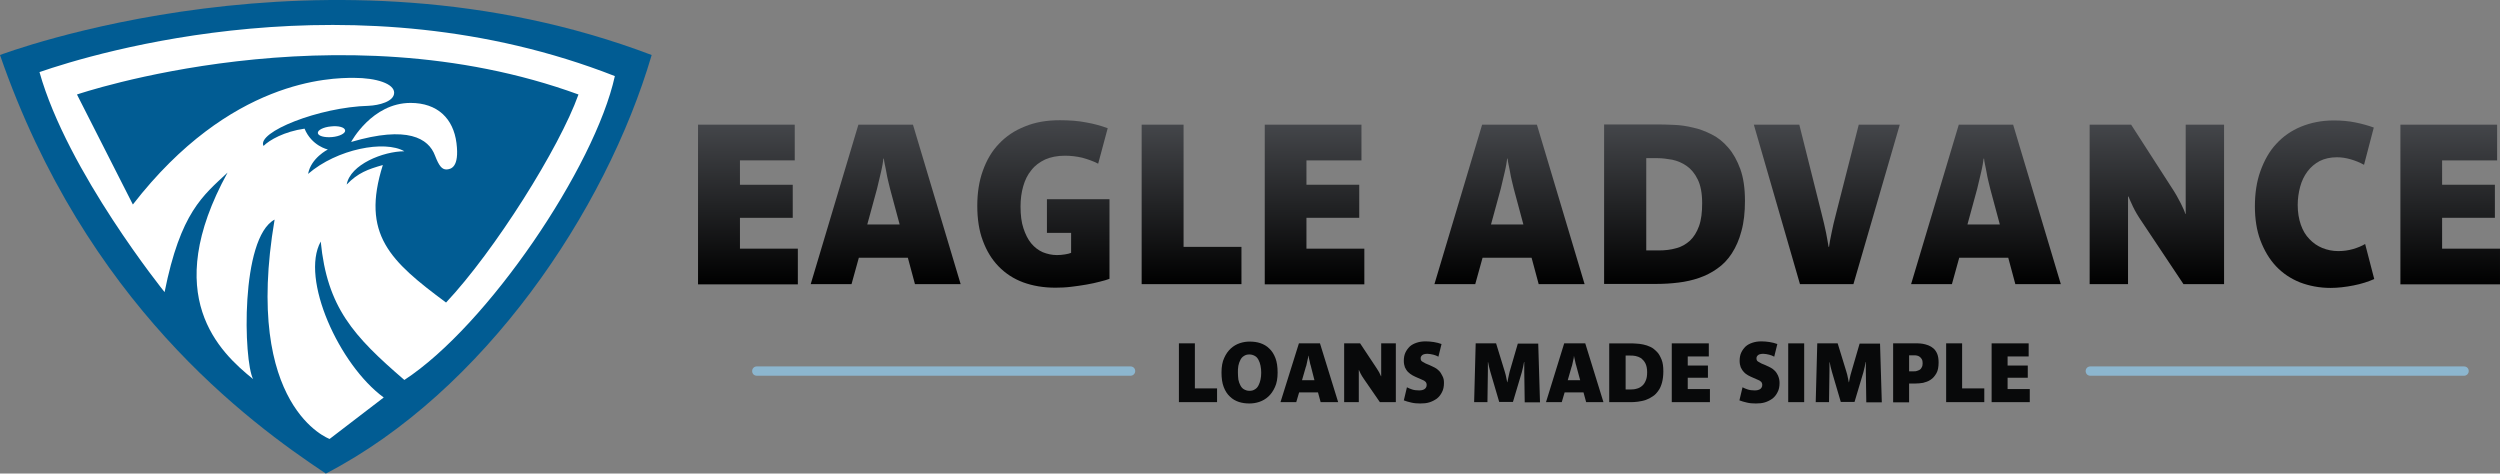
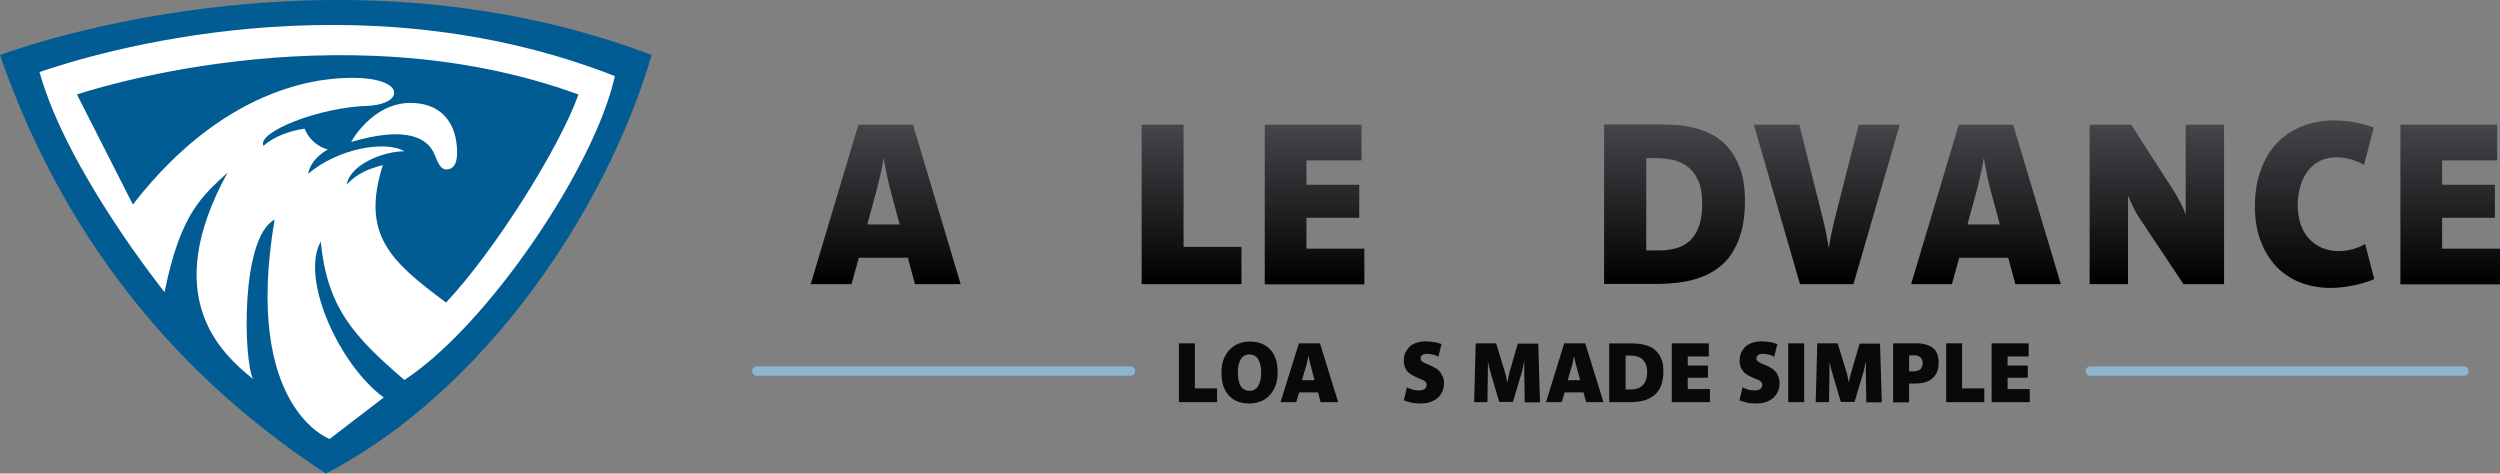
<svg xmlns="http://www.w3.org/2000/svg" xmlns:xlink="http://www.w3.org/1999/xlink" enable-background="new 0 0 1280 1024" height="213.5" viewBox="0 0 1127.1 213.5" width="1127.1">
  <rect x="0" y="0" width="1127.1" height="213.5" fill="#808080" stroke="none" />
  <linearGradient id="a">
    <stop offset="0" stop-color="#44464a" />
    <stop offset="1" />
  </linearGradient>
  <linearGradient id="b" gradientUnits="userSpaceOnUse" x1="337.21" x2="337.21" xlink:href="#a" y1="56.122" y2="128.05" />
  <linearGradient id="c" gradientUnits="userSpaceOnUse" x1="399.286" x2="399.286" xlink:href="#a" y1="56.122" y2="128.05" />
  <linearGradient id="d" gradientUnits="userSpaceOnUse" x1="470.48" x2="470.48" xlink:href="#a" y1="54.187" y2="129.782" />
  <linearGradient id="e" gradientUnits="userSpaceOnUse" x1="537.253" x2="537.253" xlink:href="#a" y1="56.122" y2="128.05" />
  <linearGradient id="f" gradientUnits="userSpaceOnUse" x1="592.748" x2="592.748" xlink:href="#a" y1="56.122" y2="128.05" />
  <linearGradient id="g" gradientUnits="userSpaceOnUse" x1="680.497" x2="680.497" xlink:href="#a" y1="56.122" y2="128.05" />
  <linearGradient id="h" gradientUnits="userSpaceOnUse" x1="754.971" x2="754.971" xlink:href="#a" y1="56.122" y2="128.05" />
  <linearGradient id="i" gradientUnits="userSpaceOnUse" x1="823.56" x2="823.56" xlink:href="#a" y1="56.122" y2="128.05" />
  <linearGradient id="j" gradientUnits="userSpaceOnUse" x1="895.305" x2="895.305" xlink:href="#a" y1="56.122" y2="128.05" />
  <linearGradient id="k" gradientUnits="userSpaceOnUse" x1="972.477" x2="972.477" xlink:href="#a" y1="56.122" y2="128.05" />
  <linearGradient id="l" gradientUnits="userSpaceOnUse" x1="1043.49" x2="1043.49" xlink:href="#a" y1="54.187" y2="129.782" />
  <linearGradient id="m" gradientUnits="userSpaceOnUse" x1="1104.669" x2="1104.669" xlink:href="#a" y1="56.122" y2="128.05" />
  <path d="m0 24.8s146.7-55.8 293.8 0c-20.7 70.6-75.9 151.9-146.9 188.7-35.2-23.4-108.3-77.1-146.9-188.7z" fill="#015c93" />
  <g fill="#fff">
    <path d="m17.8 32.5c12.6 44.9 56.4 99.2 56.4 99.2 7.2-36 17.3-43.5 28.4-53.9-30.6 55.7-3.6 80.9 11.5 93.1-4.3-8.3-5.8-63.6 9.7-71.9-14.4 84.8 24.8 98.9 24.8 98.9s0 0 24.4-18.7c-20.1-14.7-37.7-53.6-28.4-70.3 2.9 29.7 14.7 42.6 37.7 62.4 37.4-24.4 85.9-96 94.9-137-117.4-46-234.6-10.4-259.4-1.8zm183.3 103.9c-25.2-18.7-38.4-30.7-28.5-62-6.7 1.9-11.2 3.5-16.3 8.8 1.6-9.1 16.6-15 26-15-8.8-5.1-30.3-1.1-43.4 10.2 1.3-7.2 8.9-11 8.9-11s-7.3-1.6-10.5-9.4c-9.1 1.3-15.8 5.1-18.5 7.8-3.2-6.2 25-17.5 47.4-18.1 4.6-.2 11.5-1.9 11.5-5.9s-7.8-6.7-18.2-6.7-55.7.5-99.6 57.1l-25.2-49.6s116.8-39.9 226.1 0c-8.6 24.1-37.8 70.5-59.7 93.8z" />
    <path d="m205.8 64.5c-1.4-11.1-8.6-18.1-20.7-18.1-17.4 0-26.8 17.6-26.8 17.6 25.5-7.5 34.9-1.6 37.8 6.1 1.9 4.9 3.2 6.3 5.2 6.3 1.9-.1 5.9-.8 4.5-11.9z" />
-     <path d="m149.2 57c-3.4.3-6.1 1.7-5.9 3 .1 1.3 3 2.1 6.4 1.8s6.1-1.7 5.9-3c-.1-1.4-3-2.2-6.4-1.8z" />
  </g>
-   <path d="m314.7 128.1v-71.9h43.6v16.1h-24.7v11h23.8v14.9h-23.8v13.9h26.1v16.1h-45z" fill="url(#b)" />
  <path d="m412.5 128.1-3.2-11.9h-22.1l-3.3 11.9h-18.4l21.5-71.9h24.6l21.5 71.9zm-11.2-42.9c-.3-1.2-.6-2.4-.9-3.7s-.6-2.6-.8-3.9-.5-2.4-.7-3.5-.4-1.9-.4-2.6h-.2c-.1.7-.2 1.5-.4 2.6s-.4 2.2-.7 3.4-.6 2.5-.9 3.8-.6 2.6-.9 3.8l-4.4 16.1h14.6z" fill="url(#c)" />
-   <path d="m500.2 125.7c-1.1.4-2.6.9-4.4 1.3-1.8.5-3.8.9-6 1.3s-4.5.7-6.9 1-4.8.4-7.1.4c-5.3 0-10.1-.8-14.5-2.4-4.3-1.6-8-4-11.1-7.2s-5.4-7-7.1-11.6c-1.7-4.5-2.5-9.8-2.5-15.7 0-5.8.8-11.1 2.5-15.8 1.7-4.8 4.1-8.9 7.3-12.2 3.2-3.4 7.1-6 11.7-7.8 4.6-1.9 9.8-2.8 15.7-2.8 4.4 0 8.4.3 11.9 1 3.5.6 6.7 1.5 9.7 2.6l-4.3 16c-2.3-1.2-4.7-2-7.2-2.7-2.6-.6-5.2-.9-7.8-.9-3.4 0-6.4.6-8.9 1.7-2.5 1.2-4.6 2.7-6.2 4.8-1.7 2-2.9 4.5-3.7 7.3s-1.2 5.8-1.2 9.1c0 3.8.4 7.1 1.3 9.8s2 5 3.5 6.8 3.2 3.1 5.2 4c2 .8 4.1 1.3 6.4 1.3 1.2 0 2.4-.1 3.6-.3s2.1-.4 2.8-.7v-9h-10.9v-15.2h28.2z" fill="url(#d)" />
  <path d="m514.7 128.1v-71.9h18.9v55.1h26.1v16.8z" fill="url(#e)" />
  <path d="m570.2 128.1v-71.9h43.6v16.1h-24.8v11h23.8v14.9h-23.8v13.9h26.1v16.1h-44.9z" fill="url(#f)" />
-   <path d="m693.7 128.1-3.2-11.9h-22.1l-3.3 11.9h-18.4l21.5-71.9h24.7l21.5 71.9zm-11.2-42.9c-.3-1.2-.6-2.4-.9-3.7s-.6-2.6-.8-3.9-.5-2.4-.7-3.5-.4-1.9-.4-2.6h-.2c-.1.7-.2 1.5-.4 2.6s-.4 2.2-.7 3.4-.6 2.5-.9 3.8-.6 2.6-.9 3.8l-4.4 16.1h14.6z" fill="url(#g)" />
  <path d="m786.7 90.5c0 5.2-.5 9.8-1.6 13.7-1 3.9-2.5 7.2-4.3 10s-4 5.1-6.6 6.9c-2.5 1.8-5.3 3.2-8.2 4.2s-6 1.7-9.3 2.1c-3.2.4-6.5.6-9.8.6h-23.7v-71.9h24.4c2.1 0 4.5.1 7.2.2s5.5.5 8.4 1.2c2.9.6 5.7 1.7 8.5 3.1s5.3 3.4 7.5 6c2.2 2.5 4 5.8 5.4 9.6 1.4 3.9 2.1 8.6 2.1 14.3zm-19.3 1.1c0-4.5-.7-8.1-2-10.7-1.3-2.7-3-4.7-5-6.1s-4.2-2.3-6.5-2.8c-2.4-.4-4.5-.7-6.6-.7h-5.1v41.6h5.6c2.9 0 5.5-.3 7.9-1 2.4-.6 4.4-1.8 6.2-3.4 1.7-1.6 3.1-3.8 4.1-6.6s1.4-6.2 1.4-10.3z" fill="url(#h)" />
  <path d="m835.6 128.1h-24.1l-20.8-71.9h20.5l10 39.9c.9 3.3 1.5 6.3 2.1 9 .5 2.8.9 4.8 1.1 6.2h.2c.2-1.4.5-3.5 1.1-6.1.5-2.6 1.2-5.6 2.1-9l10.2-40h18.5z" fill="url(#i)" />
  <path d="m908.6 128.1-3.2-11.9h-22.1l-3.3 11.9h-18.4l21.5-71.9h24.5l21.5 71.9zm-11.3-42.9c-.3-1.2-.6-2.4-.9-3.7s-.6-2.6-.8-3.9-.5-2.4-.7-3.5-.4-1.9-.4-2.6h-.2c-.1.7-.2 1.5-.4 2.6s-.4 2.2-.7 3.4-.6 2.5-.9 3.8-.6 2.6-.9 3.8l-4.4 16.1h14.6z" fill="url(#j)" />
  <path d="m984.4 128.1-18.6-27.9c-1.8-2.6-3.2-5-4.2-7.1-1-2.2-1.7-3.7-2-4.5h-.2v39.5h-17.3v-71.9h18.7l18.1 28.1c1.8 2.7 3.2 5.2 4.3 7.4s1.8 3.8 2 4.7h.2v-40.2h17.3v71.9z" fill="url(#k)" />
  <path d="m1070.4 125.8c-2.7 1.2-5.8 2.2-9.4 2.9s-7 1.1-10.3 1.1c-5 0-9.6-.9-13.8-2.5-4.2-1.7-7.8-4.1-10.8-7.3s-5.3-7.1-7-11.6-2.5-9.7-2.5-15.4c0-5.8.8-11.2 2.5-15.9s4-8.9 7.1-12.2c3.1-3.4 6.8-6 11.2-7.8s9.3-2.8 14.8-2.8c3.5 0 6.7.3 9.7.9s5.8 1.4 8.3 2.3l-4.4 16.8c-2-1.1-4-1.9-6.1-2.5s-4.1-.9-6.1-.9c-3 0-5.6.6-7.8 1.7-2.2 1.2-4 2.7-5.5 4.7s-2.6 4.3-3.3 6.9-1.1 5.4-1.1 8.2c0 3.3.5 6.3 1.4 8.9s2.2 4.8 3.9 6.5c1.7 1.8 3.6 3.1 5.8 4s4.6 1.4 7.2 1.4c2.3 0 4.5-.3 6.6-.9s4-1.4 5.5-2.3z" fill="url(#l)" />
  <path d="m1082.2 128.1v-71.9h43.6v16.1h-24.8v11h23.8v14.9h-23.8v13.9h26.1v16.1h-44.9z" fill="url(#m)" />
  <g fill="#08090a" transform="translate(-76.4 -405.2)">
    <path d="m607.9 586.5v-26.5h7.2v20.3h10v6.2z" />
    <path d="m652.4 573.2c0 2.6-.4 4.8-1.2 6.5-.8 1.8-1.8 3.2-3 4.3s-2.6 1.9-4.1 2.4-3 .7-4.4.7c-1.7 0-3.3-.2-4.8-.7s-2.9-1.3-4-2.4c-1.2-1.1-2.1-2.5-2.8-4.3s-1-4-1-6.6.4-4.8 1.2-6.5c.8-1.8 1.8-3.2 3-4.3s2.6-1.9 4.1-2.4 3-.7 4.4-.7c1.7 0 3.3.2 4.8.7s2.9 1.3 4 2.4c1.2 1.1 2.1 2.5 2.8 4.3s1 4 1 6.6zm-7.4 0c0-1.1-.1-2.1-.3-3.1s-.5-1.9-.9-2.6c-.4-.8-.9-1.4-1.6-1.8s-1.5-.7-2.5-.7-1.8.2-2.5.7c-.7.4-1.2 1-1.6 1.8s-.7 1.6-.9 2.6-.2 2-.2 3.1.1 2.1.2 3.1c.2 1 .5 1.9.9 2.6.4.8.9 1.4 1.6 1.8s1.5.7 2.5.7 1.8-.2 2.5-.7c.7-.4 1.2-1 1.6-1.8s.7-1.6.9-2.6c.2-.9.3-2 .3-3.1z" />
    <path d="m671.8 586.5-1.2-4.4h-8.5l-1.3 4.4h-7.1l8.3-26.5h9.5l8.2 26.5zm-4.3-15.8c-.1-.4-.2-.9-.4-1.4-.1-.5-.2-1-.3-1.4-.1-.5-.2-.9-.3-1.3s-.1-.7-.2-1h-.1c0 .3-.1.6-.1 1-.1.4-.2.8-.3 1.3-.1.4-.2.9-.3 1.4s-.2 1-.4 1.4l-1.7 5.9h5.6z" />
-     <path d="m698.5 586.5-7.1-10.3c-.7-1-1.2-1.8-1.6-2.6s-.6-1.4-.8-1.7v14.6h-6.6v-26.5h7.2l6.9 10.4c.7 1 1.2 1.9 1.7 2.7.4.8.7 1.4.8 1.7h.1v-14.8h6.6v26.5z" />
    <path d="m727.4 577.8c0 1.7-.3 3.1-.9 4.2-.6 1.2-1.3 2.1-2.3 2.9-1 .7-2.1 1.3-3.4 1.7s-2.6.5-4.1.5c-1.4 0-2.8-.1-4-.4-1.3-.3-2.4-.6-3.4-1l1.4-5.9c.7.4 1.5.7 2.4 1s1.9.4 3 .4c.5 0 .9 0 1.3-.1s.8-.2 1.1-.4.6-.4.8-.8c.2-.3.3-.7.3-1.2 0-.4-.1-.7-.2-.9-.1-.3-.3-.5-.6-.7-.2-.2-.5-.4-.8-.5s-.6-.3-.9-.4l-1.6-.7c-.8-.3-1.5-.7-2.3-1.1-.7-.4-1.4-.9-2-1.5s-1-1.3-1.4-2.1c-.3-.8-.5-1.8-.5-2.9 0-1.4.2-2.6.7-3.7s1.2-2 2-2.8c.9-.8 1.9-1.3 3.1-1.7s2.5-.6 4-.6c1.2 0 2.4.1 3.7.3s2.4.5 3.5.9l-1.4 5.7c-.7-.4-1.5-.7-2.3-.9-.9-.2-1.8-.4-2.7-.4-.6 0-1.1.1-1.5.2s-.7.3-.9.5-.4.4-.5.7c-.1.2-.1.5-.1.7 0 .6.2 1.1.7 1.4s1 .6 1.6.9l1.7.7c.8.4 1.5.7 2.3 1.1s1.4.9 2 1.5 1 1.3 1.4 2.1c.7 1.2.8 2.2.8 3.3z" />
    <path d="m763.8 586.5-.2-13.8c0-.3 0-.7 0-1.1s0-.8 0-1.2 0-.8 0-1.1 0-.6 0-.9h-.1c-.1.5-.2 1.2-.4 2.1s-.4 1.7-.6 2.5l-4 13.4h-6.2l-4-13.6c-.2-.7-.4-1.5-.6-2.3s-.3-1.5-.4-2h-.1v1.8 2.1l-.2 14.1h-6l.7-26.5h9.2l3.9 12.7c.3 1.1.6 2 .7 2.8.2.8.3 1.5.4 2h.1c.1-.5.2-1.1.4-2s.4-1.8.6-2.7l3.7-12.7h9.2l.8 26.5h-6.9z" />
    <path d="m791.5 586.5-1.2-4.4h-8.5l-1.3 4.4h-7.1l8.2-26.5h9.5l8.2 26.5zm-4.3-15.8c-.1-.4-.2-.9-.4-1.4-.1-.5-.2-1-.3-1.4-.1-.5-.2-.9-.3-1.3s-.1-.7-.2-1c0 .3-.1.6-.1 1-.1.4-.2.8-.3 1.3-.1.4-.2.9-.3 1.4s-.2 1-.4 1.4l-1.7 5.9h5.6z" />
    <path d="m826.3 572.6c0 1.9-.2 3.6-.6 5.1-.4 1.4-.9 2.7-1.7 3.7-.7 1-1.5 1.9-2.5 2.5-1 .7-2 1.2-3.1 1.6s-2.3.6-3.6.8c-1.2.2-2.5.2-3.8.2h-9.1v-26.5h9.3c.8 0 1.7 0 2.8.1 1 0 2.1.2 3.2.4s2.2.6 3.3 1.1 2 1.3 2.9 2.2 1.5 2.1 2.1 3.5c.6 1.5.8 3.2.8 5.3zm-7.3.4c0-1.7-.3-3-.8-4s-1.2-1.7-1.9-2.3c-.8-.5-1.6-.8-2.5-1s-1.7-.2-2.5-.2h-2v15.3h2.1c1.1 0 2.1-.1 3-.4.9-.2 1.7-.7 2.4-1.3s1.2-1.4 1.6-2.4c.4-.9.6-2.1.6-3.7z" />
    <path d="m830.1 586.5v-26.5h16.7v5.9h-9.5v4.1h9.1v5.5h-9.1v5.1h10v5.9z" />
    <path d="m878.7 577.8c0 1.7-.3 3.1-.9 4.2-.6 1.2-1.3 2.1-2.3 2.9-1 .7-2.1 1.3-3.4 1.7s-2.6.5-4.1.5-2.8-.1-4-.4c-1.3-.3-2.4-.6-3.4-1l1.4-5.9c.7.4 1.5.7 2.4 1s2 .4 3 .4c.5 0 .9 0 1.3-.1s.8-.2 1.1-.4.6-.4.8-.8c.2-.3.3-.7.3-1.2 0-.4-.1-.7-.2-.9-.1-.3-.3-.5-.6-.7-.2-.2-.5-.4-.8-.5s-.6-.3-.9-.4l-1.6-.7c-.8-.3-1.5-.7-2.3-1.1-.7-.4-1.4-.9-1.9-1.5-.6-.6-1-1.3-1.4-2.1-.3-.8-.5-1.8-.5-2.9 0-1.4.2-2.6.7-3.7s1.2-2 2-2.8c.9-.8 1.9-1.3 3.1-1.7s2.5-.6 4-.6c1.2 0 2.4.1 3.7.3s2.4.5 3.5.9l-1.4 5.7c-.7-.4-1.5-.7-2.3-.9-.9-.2-1.8-.4-2.7-.4-.6 0-1.1.1-1.5.2s-.7.3-.9.5-.4.4-.5.7c-.1.2-.1.5-.1.7 0 .6.2 1.1.7 1.4s1 .6 1.6.9l1.7.7c.8.4 1.5.7 2.3 1.1s1.4.9 2 1.5 1 1.3 1.4 2.1c.5 1.2.7 2.2.7 3.3z" />
    <path d="m882.6 586.5v-26.5h7.2v26.5z" />
    <path d="m917.8 586.5-.2-13.8c0-.3 0-.7 0-1.1s0-.8 0-1.2 0-.8 0-1.1 0-.6 0-.9h-.1c-.1.5-.2 1.2-.4 2.1s-.4 1.7-.6 2.5l-4 13.4h-6.2l-4-13.6c-.2-.7-.4-1.5-.6-2.3s-.3-1.5-.4-2h-.1v1.8 2.1l-.2 14.1h-6l.7-26.5h9.2l3.9 12.7c.3 1.1.6 2 .7 2.8.2.8.3 1.5.4 2h.1c.1-.5.2-1.1.4-2s.4-1.8.7-2.7l3.7-12.7h9.2l.8 26.5h-7z" />
    <path d="m950.4 568.6c0 2-.3 3.7-1 4.9s-1.5 2.2-2.6 2.9c-1 .7-2.2 1.1-3.4 1.4-1.2.2-2.4.3-3.4.3h-2.9v8.5h-7.2v-26.6h9.7 1.5c.7 0 1.4.1 2.2.2s1.6.4 2.5.7c.8.3 1.6.8 2.3 1.4s1.3 1.5 1.7 2.5.6 2.3.6 3.8zm-7.2.4c0-.8-.1-1.4-.4-1.9s-.6-.8-1-1.1-.8-.4-1.2-.5-.8-.1-1.2-.1h-2.3v7.2h2.3c.4 0 .9 0 1.3-.2.4-.1.8-.3 1.2-.5.4-.3.7-.6.9-1.1.3-.5.4-1.1.4-1.8z" />
    <path d="m953.8 586.5v-26.5h7.2v20.3h10v6.2z" />
    <path d="m974.3 586.5v-26.5h16.7v5.9h-9.5v4.1h9.1v5.5h-9.1v5.1h10v5.9z" />
  </g>
  <path d="m509.7 169.4h-168.5c-1.2 0-2.1-.9-2.1-2.1s.9-2.1 2.1-2.1h168.5c1.2 0 2.1.9 2.1 2.1 0 1.1-.9 2.1-2.1 2.1z" fill="#8cb6cf" />
  <path d="m1110.9 169.4h-168.5c-1.2 0-2.1-.9-2.1-2.1s.9-2.1 2.1-2.1h168.5c1.2 0 2.1.9 2.1 2.1 0 1.1-.9 2.1-2.1 2.1z" fill="#8cb6cf" />
</svg>